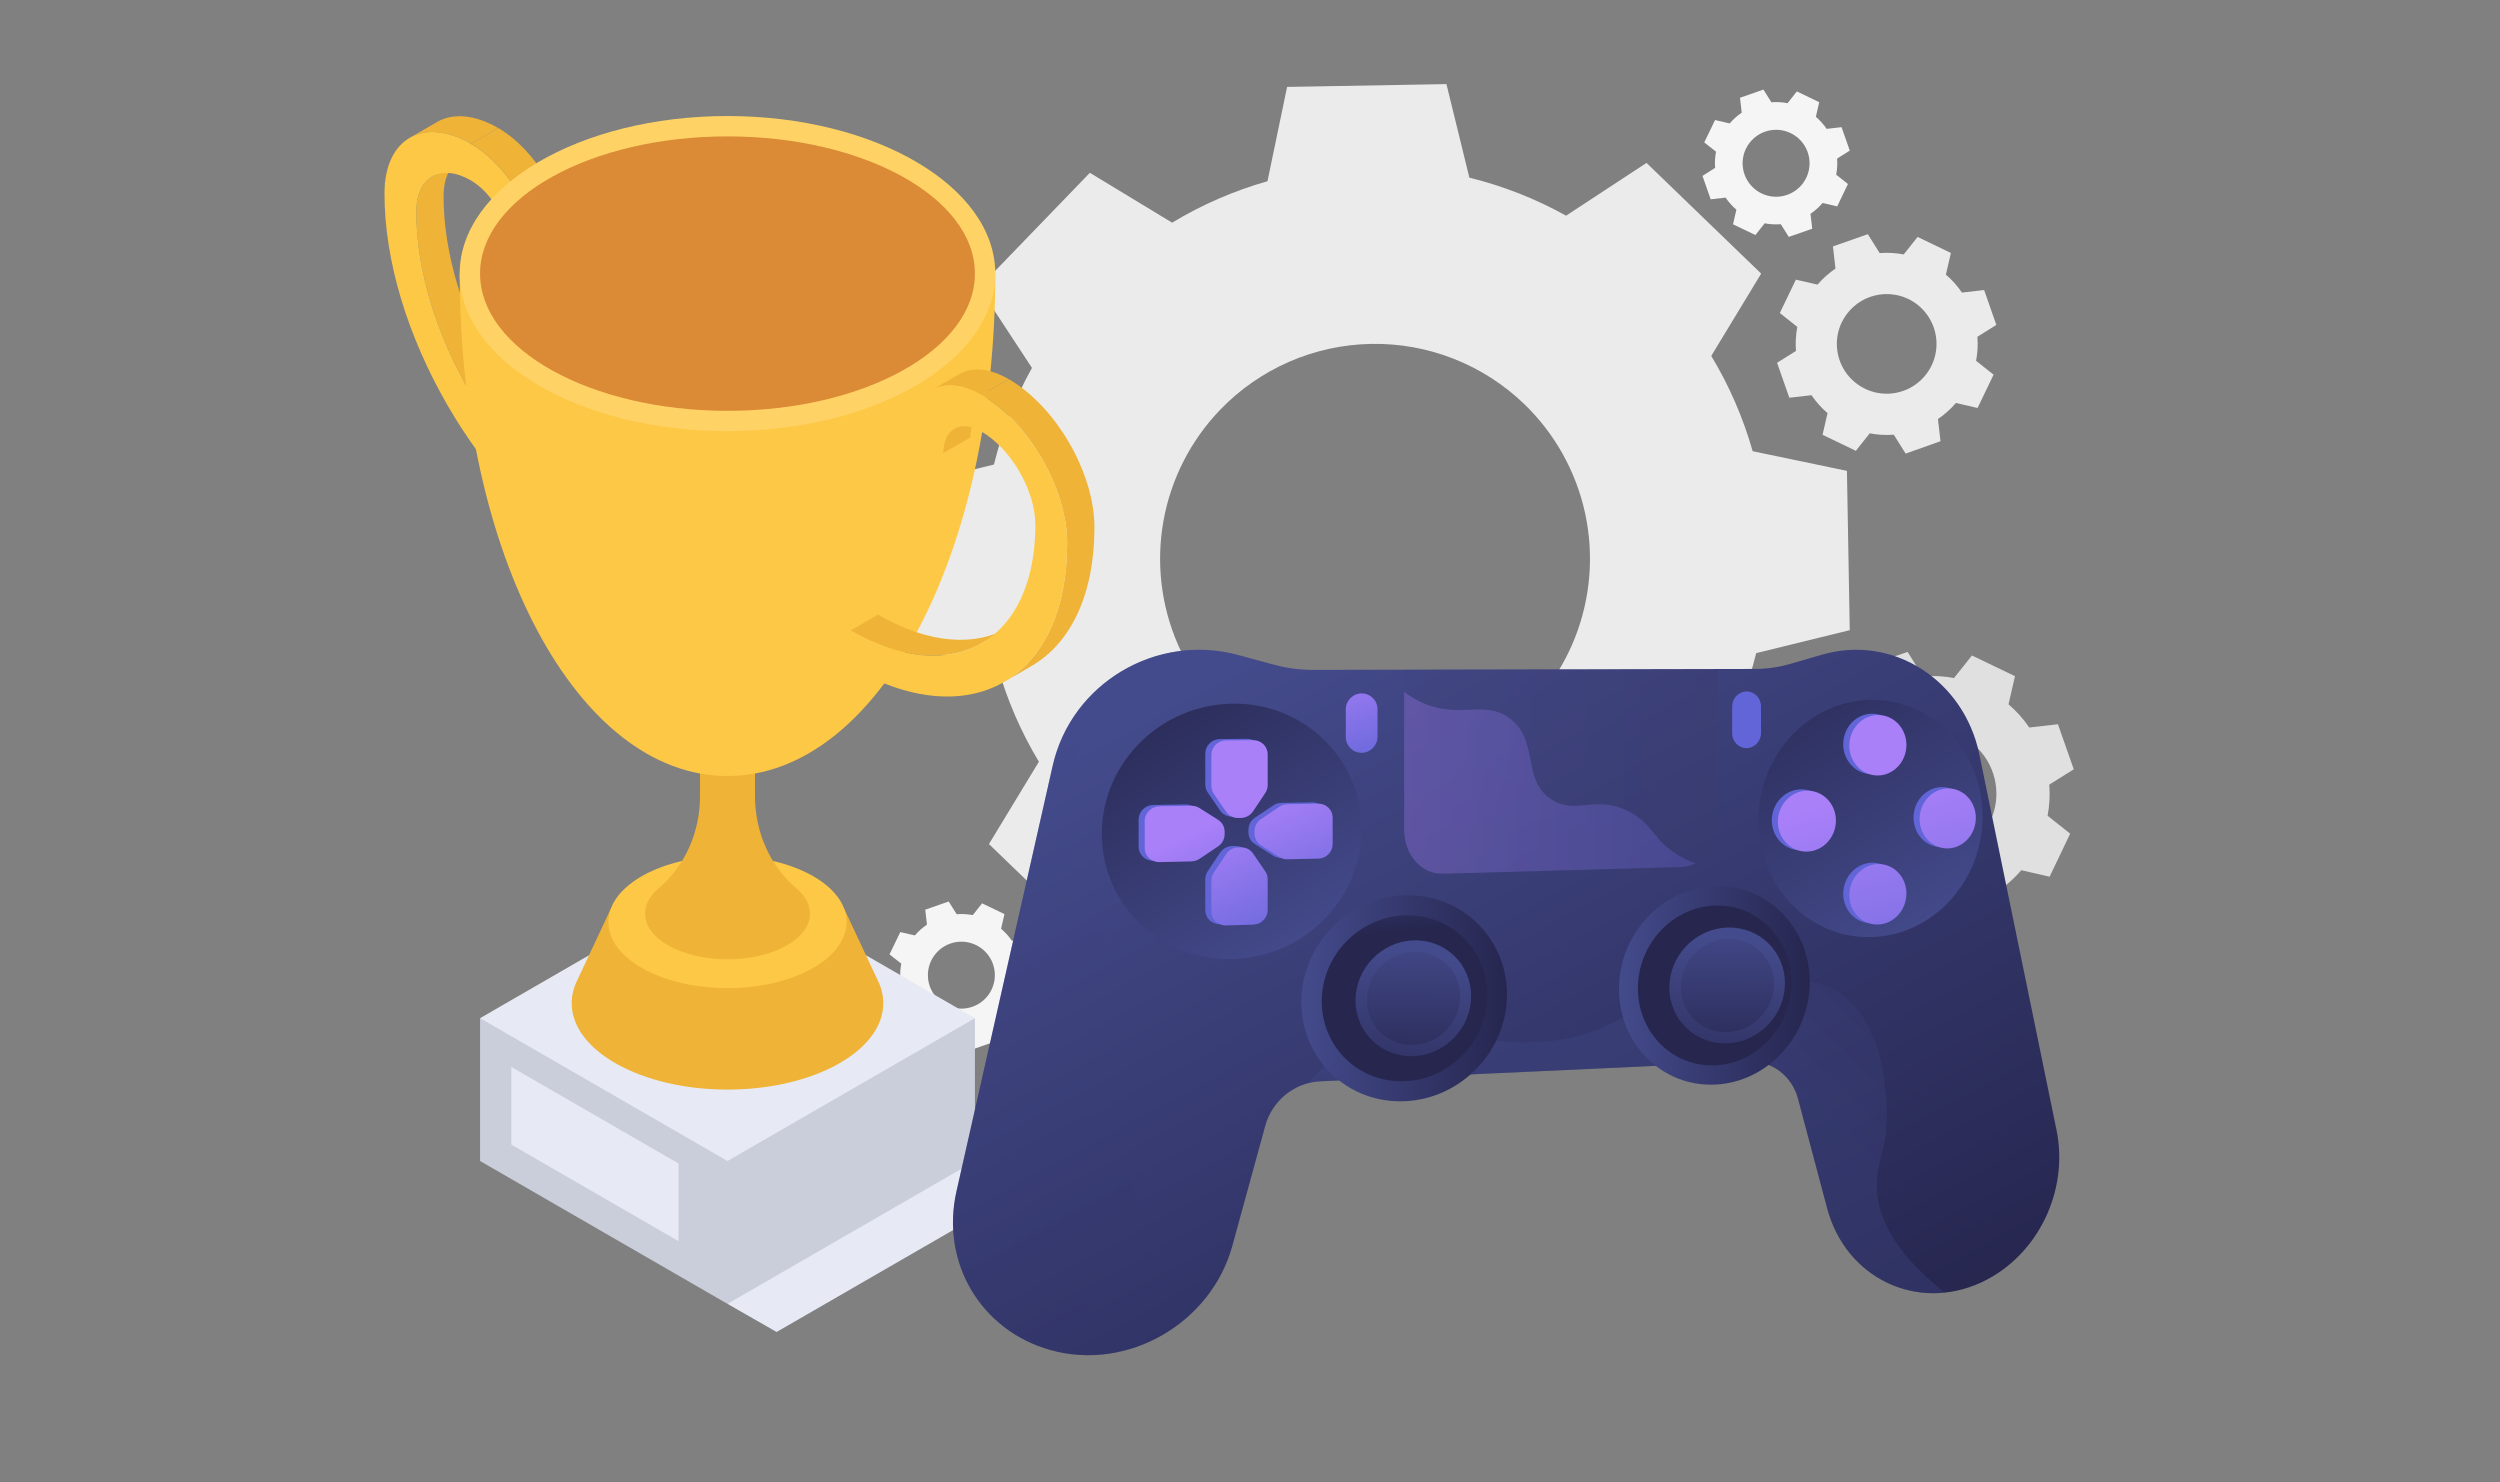
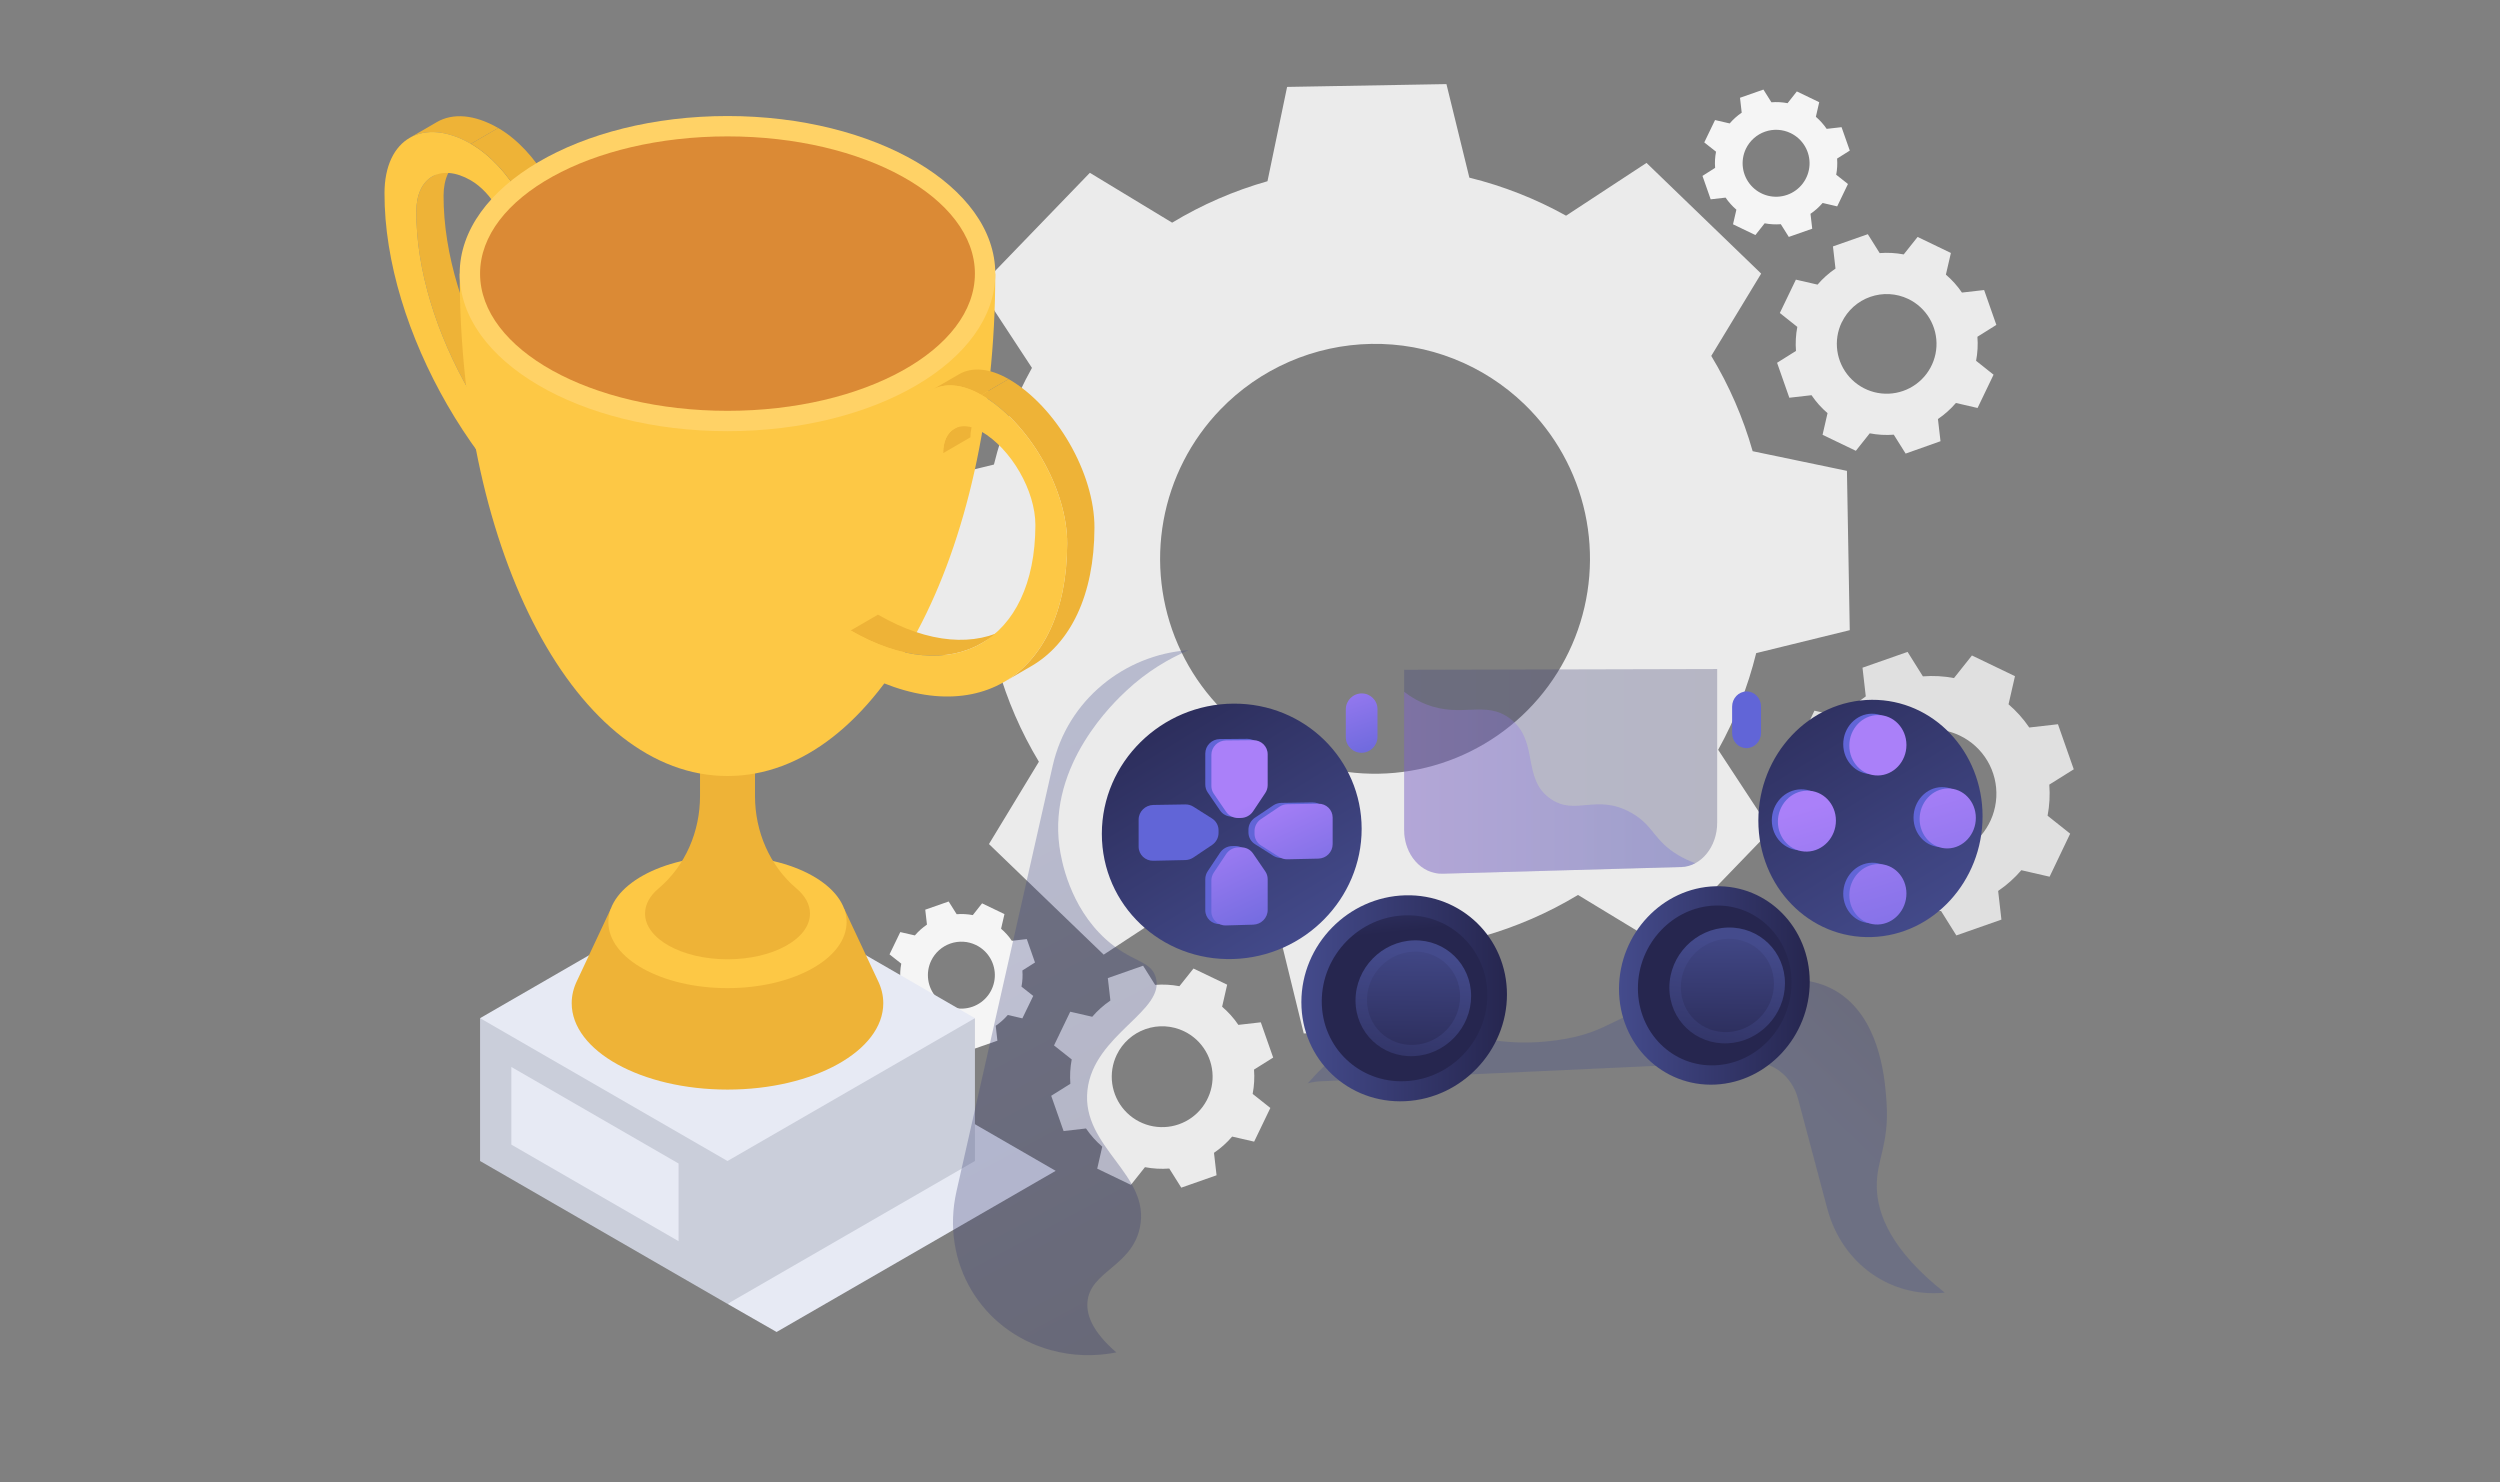
<svg xmlns="http://www.w3.org/2000/svg" width="808" height="479" viewBox="0 0 808 479" fill="none">
  <rect x="0" y="0" width="808" height="479" fill="#808080" stroke="none" />
  <path d="M237.71 85.71C239.935 83.114 242.498 80.827 245.33 78.91L244.25 69.5L259.03 64.32L264.03 72.32C267.44 72.056 270.87 72.248 274.23 72.89L280.11 65.48L294.25 72.25L292.13 81.47C294.729 83.692 297.02 86.251 298.94 89.08L308.34 88L313.52 102.78L305.52 107.78C305.787 111.187 305.599 114.613 304.96 117.97L312.37 123.86L305.58 137.97L296.36 135.86C294.138 138.459 291.574 140.747 288.74 142.66L289.82 152.07L275.04 157.25L270.04 149.25C266.633 149.513 263.206 149.322 259.85 148.68L253.97 156.09L239.8 149.35L241.92 140.13C239.321 137.908 237.031 135.349 235.11 132.52L225.71 133.6L220.53 118.82L228.53 113.82C228.258 110.414 228.446 106.986 229.09 103.63L221.68 97.74L228.47 83.63L237.69 85.74L237.71 85.71ZM247.98 101.66C246.168 105.426 245.513 109.645 246.099 113.783C246.685 117.921 248.484 121.792 251.27 124.907C254.056 128.022 257.703 130.242 261.751 131.284C265.798 132.326 270.063 132.145 274.007 130.763C277.951 129.381 281.397 126.861 283.909 123.521C286.421 120.18 287.885 116.17 288.118 111.998C288.35 107.825 287.34 103.677 285.215 100.078C283.091 96.479 279.946 93.592 276.18 91.78C271.13 89.354 265.323 89.031 260.035 90.884C254.748 92.737 250.412 96.612 247.98 101.66Z" fill="#EBEBEB" />
  <path d="M595.52 231.77C597.712 229.214 600.234 226.961 603.02 225.07L601.96 215.8L616.53 210.69L621.48 218.6C624.84 218.335 628.22 218.52 631.53 219.15L637.33 211.85L651.24 218.54L649.16 227.63C651.716 229.822 653.969 232.344 655.86 235.13L665.13 234.07L670.24 248.64L662.33 253.59C662.595 256.949 662.41 260.329 661.78 263.64L669.08 269.44L662.43 283.35L653.3 281.25C651.108 283.806 648.586 286.059 645.8 287.95L646.86 297.22L632.29 302.33L627.34 294.42C623.981 294.685 620.601 294.5 617.29 293.87L611.49 301.17L597.58 294.48L599.66 285.39C597.104 283.198 594.851 280.676 592.96 277.89L583.69 278.95L578.58 264.38L586.49 259.43C586.225 256.07 586.41 252.69 587.04 249.38L579.74 243.58L586.43 229.69L595.52 231.77ZM605.64 247.49C603.853 251.203 603.207 255.362 603.784 259.442C604.361 263.522 606.135 267.339 608.881 270.41C611.628 273.482 615.224 275.669 619.214 276.697C623.204 277.724 627.41 277.545 631.298 276.183C635.187 274.82 638.584 272.334 641.059 269.04C643.535 265.747 644.978 261.793 645.207 257.679C645.435 253.564 644.438 249.475 642.341 245.928C640.245 242.38 637.144 239.534 633.43 237.75C628.453 235.361 622.731 235.045 617.52 236.871C612.31 238.697 608.037 242.516 605.64 247.49Z" fill="#E0E0E0" />
  <path d="M587.43 91.99C589.122 90.011 591.073 88.268 593.23 86.81L592.41 79.64L603.68 75.69L607.51 81.8C610.108 81.599 612.72 81.744 615.28 82.23L619.77 76.58L630.53 81.76L628.91 88.76C630.892 90.452 632.638 92.403 634.1 94.56L641.27 93.74L645.22 105.01L639.1 108.84C639.306 111.438 639.161 114.051 638.67 116.61L644.32 121.1L639.15 131.86L632.15 130.24C630.454 132.222 628.5 133.968 626.34 135.43L627.17 142.6L615.9 146.6L612.07 140.49C609.472 140.692 606.859 140.544 604.3 140.05L599.81 145.7L589.05 140.53L590.66 133.53C588.683 131.835 586.941 129.885 585.48 127.73L578.31 128.55L574.35 117.25L580.46 113.42C580.259 110.822 580.404 108.21 580.89 105.65L575.24 101.16L580.43 90.38L587.43 91.99ZM595.26 104.15C593.877 107.021 593.377 110.238 593.822 113.394C594.268 116.549 595.639 119.502 597.764 121.878C599.888 124.254 602.669 125.947 605.755 126.742C608.841 127.537 612.094 127.399 615.101 126.345C618.109 125.291 620.737 123.369 622.651 120.821C624.566 118.274 625.683 115.215 625.859 112.033C626.036 108.851 625.265 105.688 623.643 102.945C622.022 100.201 619.623 98 616.75 96.62C612.904 94.777 608.483 94.535 604.459 95.947C600.434 97.358 597.133 100.308 595.28 104.15H595.26Z" fill="#EBEBEB" />
  <path d="M559.02 39.91C560.157 38.577 561.469 37.403 562.92 36.42L562.37 31.6L569.94 28.95L572.52 33.06C574.265 32.917 576.021 33.015 577.74 33.35L580.74 29.55L587.97 33.03L586.89 37.75C588.218 38.892 589.391 40.204 590.38 41.65L595.19 41.1L597.85 48.67L593.75 51.25C593.882 52.995 593.785 54.75 593.46 56.47L597.26 59.47L593.78 66.7L589.05 65.61C587.915 66.945 586.603 68.12 585.15 69.1L585.71 73.92L578.14 76.57L575.56 72.46C573.815 72.598 572.059 72.5 570.34 72.17L567.34 75.97L560.11 72.49L561.2 67.77C559.869 66.63 558.696 65.319 557.71 63.87L552.89 64.42L550.24 56.85L554.33 54.25C554.187 52.505 554.285 50.748 554.62 49.03L550.82 46.03L554.3 38.8L559.02 39.89V39.91ZM564.28 48.08C563.353 50.008 563.019 52.168 563.319 54.286C563.62 56.405 564.542 58.386 565.968 59.981C567.394 61.575 569.262 62.711 571.333 63.245C573.405 63.779 575.589 63.686 577.608 62.979C579.627 62.272 581.392 60.982 582.678 59.272C583.964 57.563 584.715 55.51 584.835 53.374C584.955 51.238 584.439 49.114 583.353 47.271C582.266 45.428 580.657 43.949 578.73 43.02C577.449 42.403 576.059 42.044 574.639 41.964C573.22 41.884 571.798 42.085 570.456 42.555C569.114 43.025 567.878 43.755 566.818 44.703C565.758 45.651 564.896 46.798 564.28 48.08Z" fill="#F5F5F5" />
  <path d="M295.69 302.32C296.833 300.992 298.144 299.818 299.59 298.83L299.04 294.01L306.61 291.36L309.19 295.47C310.935 295.338 312.69 295.435 314.41 295.76L317.41 291.96L324.64 295.44L323.55 300.17C324.885 301.305 326.06 302.617 327.04 304.07L331.86 303.51L334.51 311.08L330.43 313.66C330.573 315.405 330.475 317.161 330.14 318.88L333.94 321.88L330.43 329.13L325.71 328.04C324.57 329.371 323.259 330.544 321.81 331.53L322.36 336.35L314.79 339L312.21 334.89C310.465 335.032 308.709 334.935 306.99 334.6L303.99 338.4L296.75 334.92L297.84 330.2C296.507 329.062 295.333 327.751 294.35 326.3L289.53 326.85L286.89 319.25L291 316.67C290.863 314.925 290.96 313.169 291.29 311.45L287.49 308.45L290.97 301.25L295.69 302.33V302.32ZM300.96 310.49C300.035 312.418 299.703 314.577 300.004 316.694C300.305 318.811 301.227 320.791 302.653 322.384C304.079 323.978 305.945 325.113 308.016 325.647C310.087 326.18 312.269 326.088 314.288 325.383C316.306 324.677 318.07 323.389 319.357 321.681C320.644 319.973 321.396 317.922 321.518 315.788C321.641 313.653 321.127 311.529 320.044 309.686C318.96 307.843 317.355 306.362 315.43 305.43C314.148 304.809 312.756 304.448 311.335 304.367C309.913 304.285 308.489 304.485 307.144 304.955C305.8 305.426 304.562 306.156 303.5 307.106C302.439 308.056 301.576 309.206 300.96 310.49Z" fill="#F5F5F5" />
  <path d="M353.01 328.62C354.728 326.62 356.702 324.855 358.88 323.37L358.05 316.12L369.45 312.12L373.33 318.31C375.957 318.104 378.601 318.249 381.19 318.74L385.73 313.03L396.62 318.25L394.99 325.37C396.995 327.083 398.76 329.057 400.24 331.24L407.49 330.41L411.49 341.81L405.3 345.69C405.502 348.318 405.354 350.961 404.86 353.55L410.58 358.09L405.34 368.98L398.23 367.34C396.519 369.347 394.545 371.113 392.36 372.59L393.19 379.85L381.79 383.85L377.91 377.67C375.282 377.872 372.639 377.724 370.05 377.23L365.51 382.95L354.62 377.71L356.25 370.6C354.25 368.878 352.485 366.901 351 364.72L343.75 365.56L339.75 354.16L345.94 350.28C345.738 347.649 345.886 345.002 346.38 342.41L340.66 337.88L345.9 326.99L353.01 328.62ZM360.93 340.92C359.531 343.825 359.026 347.08 359.477 350.272C359.929 353.464 361.317 356.451 363.466 358.855C365.615 361.258 368.428 362.97 371.551 363.775C374.673 364.579 377.963 364.439 381.006 363.373C384.049 362.307 386.707 360.363 388.645 357.786C390.583 355.209 391.712 352.115 391.892 348.896C392.071 345.677 391.291 342.477 389.652 339.701C388.012 336.924 385.586 334.697 382.68 333.3C378.785 331.427 374.306 331.178 370.227 332.607C366.149 334.036 362.805 337.026 360.93 340.92Z" fill="#EBEBEB" />
  <path d="M281.48 172.18C281.257 172.285 281.022 172.362 280.78 172.41C280.31 172.53 279.63 172.74 278.72 172.93C276.182 173.497 273.604 173.871 271.01 174.05C262.4 174.697 253.759 173.314 245.78 170.015C237.801 166.715 230.708 161.589 225.07 155.05C223.368 153.083 221.817 150.99 220.43 148.79C219.92 148.02 219.59 147.38 219.34 146.97C219.207 146.761 219.093 146.54 219 146.31C219.166 146.493 219.31 146.694 219.43 146.91C219.71 147.31 220.07 147.91 220.6 148.68C226.077 156.897 233.616 163.531 242.463 167.918C251.31 172.306 261.154 174.293 271.01 173.68C273.592 173.515 276.161 173.181 278.7 172.68C279.61 172.53 280.3 172.34 280.77 172.25C281.004 172.208 281.242 172.184 281.48 172.18Z" fill="#E0E0E0" />
  <path d="M261.74 179.46C261.381 179.498 261.019 179.498 260.66 179.46C259.97 179.46 258.97 179.39 257.74 179.25C254.533 178.91 251.369 178.24 248.3 177.25C245.235 176.244 242.28 174.93 239.48 173.33C238.41 172.71 237.56 172.17 237 171.77C236.692 171.583 236.407 171.362 236.15 171.11C236.2 171.03 237.49 171.85 239.66 173C242.47 174.497 245.404 175.748 248.43 176.74C251.47 177.728 254.588 178.457 257.75 178.92C260.22 179.25 261.74 179.37 261.74 179.46Z" fill="#E0E0E0" />
  <path d="M378.86 71.95C388.482 66.14 398.837 61.64 409.65 58.57L415.99 28.09L467.49 27.18L474.9 57.42C485.818 60.106 496.327 64.24 506.15 69.71L532.15 52.65L569.21 88.43L553.08 115.03C558.888 124.657 563.388 135.014 566.46 145.83L596.93 152.18L597.84 203.67L567.6 211.09C564.912 222.004 560.779 232.51 555.31 242.33L572.37 268.33L536.6 305.38L510.01 289.25C500.383 295.058 490.025 299.558 479.21 302.63L472.87 333.11L421.37 334.01L413.96 303.77C403.041 301.088 392.531 296.954 382.71 291.48L356.71 308.54L319.63 272.8L335.77 246.19C329.97 236.564 325.483 226.206 322.43 215.39L291.9 209.05L291 157.55L321.24 150.14C323.926 139.226 328.06 128.719 333.53 118.9L316.47 92.9L352.24 55.85L378.86 71.98V71.95ZM394.43 132.36C384.888 142.246 378.492 154.739 376.051 168.259C373.609 181.78 375.231 195.721 380.712 208.319C386.193 220.918 395.287 231.608 406.844 239.039C418.4 246.469 431.901 250.306 445.638 250.064C459.375 249.822 472.732 245.513 484.02 237.68C495.308 229.847 504.019 218.843 509.054 206.059C514.088 193.275 515.218 179.286 512.302 165.86C509.386 152.433 502.554 140.174 492.67 130.63C486.106 124.292 478.358 119.309 469.869 115.966C461.379 112.623 452.314 110.985 443.192 111.146C434.069 111.307 425.067 113.263 416.701 116.903C408.334 120.543 400.766 125.795 394.43 132.36Z" fill="#EBEBEB" />
  <path d="M307.782 359.129L341.194 378.414L250.992 430.497L235.124 421.41L307.782 359.129Z" fill="#E7EAF4" />
  <path d="M193.852 171.059L202.667 165.933L202.629 177.738L193.813 182.857L193.852 171.059Z" fill="#DB8A35" />
  <path d="M139.672 57.068L148.487 51.95C145.334 53.782 143.377 57.681 143.361 63.211C143.252 100.911 169.861 146.998 202.667 165.941L193.852 171.059C161.038 152.116 134.437 106.037 134.546 68.329C134.562 62.8 136.519 58.901 139.672 57.068Z" fill="#EEB337" />
  <path d="M132.395 44.563L141.21 39.445C146.274 36.502 153.287 36.913 161.007 41.371L152.192 46.489C144.472 42.031 137.459 41.62 132.395 44.563Z" fill="#EEB337" />
  <path d="M152.192 46.482C164.619 53.658 174.7 71.118 174.661 85.4L164.393 79.474C164.417 71.692 158.926 62.194 152.161 58.287C142.476 52.695 134.577 57.2 134.546 68.329C134.437 106.029 161.046 152.116 193.852 171.059L193.821 182.857C155.345 160.644 124.146 106.603 124.271 62.395C124.317 44.757 136.853 37.62 152.2 46.482H152.192Z" fill="#FDC845" />
  <path d="M152.192 46.482L161.007 41.364C173.434 48.54 183.515 65.999 183.476 80.282L174.661 85.4C174.7 71.118 164.626 53.658 152.192 46.482Z" fill="#EEB337" />
  <path d="M155.159 375.237L235.124 421.41L315.098 375.237V329.072H155.159V375.237Z" fill="#CACEDA" />
  <path d="M155.159 329.072L235.124 375.237L315.098 329.072L235.124 282.899L155.159 329.072Z" fill="#E7EAF4" />
  <path d="M219.311 376.045V401.147L165.271 369.94V344.846L219.311 376.045Z" fill="#E7EAF4" />
  <path d="M285.476 324.233C285.476 339.658 262.937 352.154 235.124 352.154C207.312 352.154 184.773 339.658 184.773 324.233C184.773 321.67 185.394 319.2 186.559 316.847L186.684 316.583L197.371 293.803H272.886L283.565 316.583L283.689 316.847C284.854 319.2 285.476 321.67 285.476 324.233Z" fill="#EEB337" />
  <path d="M235.124 319.363C256.387 319.363 273.624 309.805 273.624 298.013C273.624 286.221 256.387 276.662 235.124 276.662C213.862 276.662 196.625 286.221 196.625 298.013C196.625 309.805 213.862 319.363 235.124 319.363Z" fill="#FDC845" />
  <path d="M261.787 295.263C261.787 303.434 249.858 310.043 235.132 310.043C220.407 310.043 208.477 303.426 208.477 295.263C208.477 292.273 210.077 289.493 212.826 287.171C221.541 279.8 226.247 268.733 226.247 257.316V238.963H244.017V257.316C244.017 268.725 248.724 279.8 257.438 287.171C260.188 289.493 261.787 292.281 261.787 295.263Z" fill="#EEB337" />
  <path d="M321.676 88.429C321.676 179.486 283.658 250.807 235.124 250.807C186.591 250.807 148.573 179.478 148.573 88.429H321.676Z" fill="#FDC845" />
  <path d="M235.124 139.355C282.926 139.355 321.676 116.555 321.676 88.43C321.676 60.304 282.926 37.503 235.124 37.503C187.323 37.503 148.573 60.304 148.573 88.43C148.573 116.555 187.323 139.355 235.124 139.355Z" fill="#FFD266" />
  <path d="M235.124 132.777C279.288 132.777 315.09 112.922 315.09 88.43C315.09 63.937 279.288 44.082 235.124 44.082C190.961 44.082 155.159 63.937 155.159 88.43C155.159 112.922 190.961 132.777 235.124 132.777Z" fill="#DB8A35" />
  <path d="M326.08 202.763L317.265 207.881C306.438 214.172 291.456 213.302 274.944 203.772L283.759 198.654C300.271 208.184 315.253 209.061 326.08 202.763Z" fill="#EEB337" />
  <path d="M308.419 138.586L317.234 133.468C315.028 134.75 313.661 137.468 313.645 141.336L304.83 146.454C304.838 142.586 306.213 139.868 308.419 138.586Z" fill="#EEB337" />
  <path d="M301.141 126.074L309.956 120.956C314.057 118.572 319.735 118.906 325.987 122.517L317.172 127.636C310.919 124.024 305.242 123.698 301.141 126.074Z" fill="#EEB337" />
  <path d="M333.357 215.275L324.542 220.393C337.077 213.108 344.852 197.644 344.914 175.68C344.961 158.042 332.518 136.482 317.172 127.628L325.987 122.51C341.334 131.371 353.784 152.924 353.729 170.562C353.667 192.526 345.885 207.989 333.357 215.275Z" fill="#EEB337" />
  <path d="M317.179 127.628C332.526 136.49 344.976 158.042 344.922 175.68C344.798 219.888 313.389 237.783 274.913 215.57L274.944 203.772C307.758 222.715 334.538 207.454 334.639 169.754C334.67 158.625 326.818 145.025 317.133 139.433C310.368 135.527 304.846 138.672 304.823 146.454L294.547 140.521C294.586 126.238 304.737 120.451 317.164 127.628H317.179Z" fill="#FDC845" />
-   <path d="M664.671 365.251L639.739 243.878C634.79 219.783 611.746 204.967 588.918 211.582L578.603 214.572C574.9 215.645 571.066 216.194 567.204 216.203L544.172 216.252L449.399 216.455L424.441 216.508C420.177 216.518 415.921 215.956 411.786 214.836L400.154 211.685C373.79 204.545 346.264 220.781 340.229 247.478L309.137 385.015C303.937 408.017 317.011 430.003 339.461 436.314C364.434 443.335 391.414 427.718 398.288 402.669L408.963 363.772C411.177 355.702 418.459 349.855 426.719 349.475L565.128 343.105C572.611 342.76 579.141 347.667 581.116 355.086L590.555 390.558C596.567 413.149 619.664 424.078 640.365 414.47C658.442 406.081 668.747 385.106 664.668 365.248L664.671 365.251Z" fill="url(#paint0_linear_22323_21303)" />
  <path style="mix-blend-mode:multiply" opacity="0.3" d="M543.376 280.225L466.28 282.376C459.416 282.568 453.825 276.229 453.825 268.215V216.479L554.992 216.228V265.956C554.992 273.657 549.805 280.046 543.376 280.225Z" fill="url(#paint1_linear_22323_21303)" />
  <path style="mix-blend-mode:multiply" opacity="0.3" d="M606.584 383.859C606.341 374.803 610.655 370.139 609.733 356.299C609.303 349.83 608.079 331.438 595.954 322.046C584.338 313.05 568.287 316.629 547.528 321.258C520.78 327.223 521.816 333.63 503.039 336.22C475.665 339.994 465.905 327.421 445.951 333.857C436.002 337.067 428.407 343.429 422.705 350.118C424.006 349.768 425.348 349.541 426.722 349.478L565.13 343.107C572.614 342.762 579.144 347.67 581.118 355.089L590.558 390.561C595.436 408.892 611.565 419.544 628.534 417.775C611.166 404.042 606.814 392.485 606.584 383.859Z" fill="url(#paint2_linear_22323_21303)" />
  <path d="M440.085 267.894C440.085 290.38 421.684 309.207 398.674 309.956C375.314 310.716 356.115 292.607 356.115 269.498C356.115 246.39 375.314 227.547 398.674 227.415C421.684 227.284 440.085 245.409 440.085 267.895V267.894Z" fill="url(#paint3_linear_22323_21303)" />
  <path d="M487.048 321.41C487.048 339.585 472.426 355.026 454.191 355.908C435.733 356.801 420.603 342.471 420.603 323.891C420.603 305.312 435.733 289.851 454.191 289.365C472.427 288.885 487.048 303.234 487.048 321.41Z" fill="url(#paint4_linear_22323_21303)" />
  <path d="M480.716 321.646C480.716 336.319 468.898 348.76 454.191 349.44C439.339 350.127 427.192 338.581 427.192 323.646C427.192 308.711 439.339 296.258 454.191 295.836C468.898 295.418 480.716 306.975 480.716 321.648V321.646Z" fill="url(#paint5_linear_22323_21303)" />
  <path d="M475.466 321.942C475.466 332.163 467.243 340.846 456.99 341.342C446.611 341.844 438.102 333.786 438.102 323.338C438.102 312.89 446.611 304.196 456.99 303.923C467.245 303.653 475.466 311.722 475.466 321.942Z" fill="url(#paint6_linear_22323_21303)" />
  <path d="M471.904 322.076C471.904 330.326 465.259 337.322 456.989 337.705C448.637 338.09 441.807 331.598 441.807 323.2C441.807 314.802 448.637 307.8 456.989 307.561C465.259 307.326 471.904 313.825 471.904 322.076Z" fill="url(#paint7_linear_22323_21303)" />
  <path d="M584.905 317.349C584.905 334.861 571.331 349.715 554.412 350.534C537.292 351.362 523.265 337.539 523.265 319.65C523.265 301.76 537.292 286.891 554.412 286.44C571.333 285.994 584.905 299.834 584.905 317.347V317.349Z" fill="url(#paint8_linear_22323_21303)" />
  <path d="M579.025 317.569C579.025 331.705 568.057 343.673 554.411 344.304C540.635 344.94 529.373 333.804 529.373 319.424C529.373 305.044 540.635 293.065 554.411 292.674C568.057 292.286 579.025 303.433 579.025 317.57V317.569Z" fill="url(#paint9_linear_22323_21303)" />
  <path d="M576.901 317.802C576.901 328.022 568.678 336.705 558.425 337.201C548.046 337.703 539.537 329.645 539.537 319.197C539.537 308.749 548.046 300.055 558.425 299.782C568.679 299.512 576.901 307.581 576.901 317.802Z" fill="url(#paint10_linear_22323_21303)" />
  <path d="M573.34 317.935C573.34 326.185 566.695 333.181 558.425 333.564C550.073 333.95 543.243 327.457 543.243 319.059C543.243 310.662 550.073 303.659 558.425 303.421C566.695 303.185 573.34 309.684 573.34 317.935Z" fill="url(#paint11_linear_22323_21303)" />
  <path d="M440.093 243.301C437.262 243.331 434.964 241.067 434.964 238.243V229.253C434.964 226.429 437.262 224.128 440.093 224.114C442.919 224.101 445.204 226.373 445.204 229.187V238.146C445.204 240.962 442.917 243.268 440.093 243.299V243.301Z" fill="url(#paint12_linear_22323_21303)" />
  <path d="M564.498 241.796C561.918 241.824 559.823 239.662 559.823 236.964V228.383C559.823 225.686 561.918 223.49 564.498 223.478C567.074 223.465 569.159 225.636 569.159 228.324V236.879C569.159 239.567 567.074 241.768 564.498 241.798V241.796Z" fill="url(#paint13_linear_22323_21303)" />
  <path d="M403.077 238.787L394.258 238.869C391.658 238.893 389.549 240.984 389.549 243.537V253.573C389.549 254.483 389.823 255.368 390.336 256.118L394.324 261.95C395.195 263.223 396.664 263.972 398.236 263.944L399.111 263.928C400.68 263.9 402.144 263.103 403.011 261.803L406.966 255.869C407.474 255.107 407.745 254.22 407.745 253.315V243.338C407.745 240.8 405.657 238.762 403.077 238.785V238.787Z" fill="url(#paint14_linear_22323_21303)" />
  <path d="M403.077 298.415L394.258 298.668C391.658 298.743 389.549 296.735 389.549 294.181V284.146C389.549 283.236 389.823 282.34 390.336 281.571L394.324 275.588C395.195 274.281 396.664 273.476 398.236 273.444L399.111 273.426C400.68 273.394 402.144 274.135 403.011 275.403L406.966 281.186C407.474 281.927 407.745 282.805 407.745 283.71V293.686C407.745 296.224 405.657 298.343 403.077 298.417V298.415Z" fill="url(#paint15_linear_22323_21303)" />
  <path d="M368.003 264.892V273.649C368.003 276.22 370.143 278.258 372.778 278.199L383.092 277.972C384.023 277.951 384.933 277.662 385.709 277.142L391.731 273.098C393.045 272.216 393.835 270.754 393.835 269.208V268.345C393.835 266.799 393.045 265.369 391.731 264.536L385.709 260.722C384.933 260.231 384.023 259.977 383.092 259.991L372.778 260.158C370.141 260.2 368.003 262.32 368.003 264.89V264.892Z" fill="url(#paint16_linear_22323_21303)" />
  <path d="M428.744 263.818V272.403C428.744 274.925 426.684 277.014 424.141 277.069L414.098 277.29C413.185 277.31 412.291 277.063 411.529 276.581L405.584 272.814C404.28 271.988 403.496 270.565 403.496 269.023V268.163C403.496 266.621 404.28 265.168 405.584 264.292L411.529 260.298C412.291 259.786 413.185 259.506 414.098 259.49L424.141 259.328C426.686 259.287 428.744 261.296 428.744 263.818Z" fill="url(#paint17_linear_22323_21303)" />
  <path d="M405.045 239.223L396.227 239.306C393.627 239.33 391.518 241.42 391.518 243.974V254.009C391.518 254.92 391.791 255.804 392.305 256.554L396.293 262.386C397.163 263.66 398.633 264.408 400.205 264.38L401.08 264.365C402.649 264.337 404.113 263.539 404.979 262.239L408.935 256.305C409.443 255.543 409.713 254.656 409.713 253.751V243.775C409.713 241.237 407.625 239.198 405.045 239.223Z" fill="url(#paint18_linear_22323_21303)" />
  <path d="M405.045 298.851L396.227 299.104C393.627 299.179 391.518 297.171 391.518 294.617V284.582C391.518 283.672 391.791 282.776 392.305 282.006L396.293 276.023C397.163 274.716 398.633 273.911 400.205 273.879L401.08 273.86C402.649 273.828 404.113 274.57 404.979 275.838L408.935 281.62C409.443 282.362 409.713 283.24 409.713 284.144V294.121C409.713 296.659 407.625 298.778 405.045 298.852V298.851Z" fill="url(#paint19_linear_22323_21303)" />
-   <path d="M369.972 265.33V274.086C369.972 276.658 372.111 278.695 374.746 278.637L385.061 278.409C385.992 278.388 386.903 278.099 387.677 277.579L393.7 273.534C395.014 272.652 395.803 271.191 395.803 269.644V268.783C395.803 267.237 395.014 265.806 393.7 264.973L387.677 261.159C386.902 260.669 385.992 260.415 385.061 260.429L374.746 260.596C372.11 260.638 369.972 262.758 369.972 265.328V265.33Z" fill="url(#paint20_linear_22323_21303)" />
  <path d="M430.713 264.254V272.84C430.713 275.361 428.653 277.45 426.108 277.505L416.065 277.726C415.152 277.746 414.258 277.499 413.496 277.017L407.551 273.251C406.247 272.425 405.463 271.001 405.463 269.459V268.599C405.463 267.057 406.247 265.604 407.551 264.728L413.496 260.734C414.258 260.223 415.152 259.942 416.065 259.927L426.108 259.764C428.653 259.723 430.713 261.733 430.713 264.254Z" fill="url(#paint21_linear_22323_21303)" />
  <path d="M568.299 265.219C568.299 286.665 584.843 303.513 604.992 302.858C624.86 302.212 640.766 284.744 640.766 263.835C640.766 242.925 624.862 226.064 604.992 226.178C584.844 226.292 568.299 243.772 568.299 265.219Z" fill="url(#paint22_linear_22323_21303)" />
  <path d="M614.192 240.336C614.192 245.714 610.081 250.129 604.994 250.201C599.888 250.272 595.735 245.944 595.735 240.532C595.735 235.121 599.888 230.703 604.994 230.666C610.081 230.63 614.192 234.959 614.192 240.336Z" fill="url(#paint23_linear_22323_21303)" />
  <path d="M614.192 288.347C614.192 293.724 610.081 298.21 604.994 298.367C599.888 298.525 595.735 294.267 595.735 288.854C595.735 283.442 599.888 278.955 604.994 278.833C610.081 278.709 614.192 282.969 614.192 288.347Z" fill="url(#paint24_linear_22323_21303)" />
  <path d="M582.055 255.11C587.225 255.029 591.402 259.357 591.402 264.777C591.402 270.196 587.225 274.685 582.055 274.801C576.867 274.918 572.646 270.59 572.646 265.136C572.646 259.681 576.865 255.191 582.055 255.11Z" fill="url(#paint25_linear_22323_21303)" />
  <path d="M627.568 254.396C632.576 254.318 636.622 258.579 636.622 263.913C636.622 269.247 632.576 273.663 627.568 273.776C622.543 273.89 618.455 269.629 618.455 264.261C618.455 258.893 622.543 254.476 627.568 254.396Z" fill="url(#paint26_linear_22323_21303)" />
  <path d="M616.16 240.774C616.16 246.151 612.049 250.567 606.961 250.638C601.855 250.71 597.703 246.381 597.703 240.97C597.703 235.559 601.856 231.141 606.961 231.104C612.049 231.068 616.16 235.396 616.16 240.774Z" fill="url(#paint27_linear_22323_21303)" />
  <path d="M616.16 288.783C616.16 294.16 612.049 298.646 606.961 298.803C601.855 298.961 597.703 294.703 597.703 289.29C597.703 283.878 601.856 279.391 606.961 279.269C612.049 279.147 616.16 283.405 616.16 288.783Z" fill="url(#paint28_linear_22323_21303)" />
  <path d="M584.023 255.546C589.193 255.465 593.37 259.793 593.37 265.213C593.37 270.632 589.193 275.121 584.023 275.237C578.834 275.354 574.614 271.026 574.614 265.572C574.614 260.117 578.833 255.627 584.023 255.546Z" fill="url(#paint29_linear_22323_21303)" />
  <path d="M629.537 254.833C634.544 254.754 638.591 259.015 638.591 264.349C638.591 269.683 634.544 274.099 629.537 274.213C624.511 274.326 620.424 270.065 620.424 264.697C620.424 259.33 624.511 254.913 629.537 254.833Z" fill="url(#paint30_linear_22323_21303)" />
  <path style="mix-blend-mode:multiply" opacity="0.3" d="M351.461 420.866C352.249 410.902 365.665 409.42 368.39 396.85C372.125 379.621 349.416 370.878 351.461 352.361C353.459 334.25 376.932 326.752 373.508 315.746C371.807 310.28 365.698 311.102 357.366 303.541C345.653 292.913 342.989 277.913 342.405 273.619C338.769 246.899 360.185 226.851 364.06 223.225C370.626 217.078 377.649 212.937 384.183 210.133C363.526 211.569 345.044 226.191 340.232 247.479L309.139 385.017C303.94 408.019 317.014 430.004 339.464 436.316C346.585 438.318 353.87 438.472 360.805 437.099C352.953 430.311 351.14 424.941 351.462 420.866H351.461Z" fill="url(#paint31_linear_22323_21303)" />
  <path style="mix-blend-mode:soft-light" opacity="0.3" d="M527.055 262.596C515.883 256.429 509.258 263.78 501.153 258.189C491.701 251.669 497.573 239.51 488.077 232.281C480.079 226.191 472.43 232.167 460.87 227.627C458.622 226.743 456.24 225.464 453.824 223.601V268.218C453.824 276.23 459.415 282.57 466.279 282.379L543.375 280.228C544.996 280.183 546.539 279.74 547.938 278.984C546.125 278.332 544.289 277.496 542.475 276.424C534.317 271.599 534.575 266.751 527.052 262.599L527.055 262.596Z" fill="url(#paint32_linear_22323_21303)" />
  <defs>
    <linearGradient id="paint0_linear_22323_21303" x1="411.033" y1="206.229" x2="551.579" y2="467.244" gradientUnits="userSpaceOnUse">
      <stop stop-color="#444B8C" />
      <stop offset="1" stop-color="#26264F" />
    </linearGradient>
    <linearGradient id="paint1_linear_22323_21303" x1="453.825" y1="249.305" x2="554.992" y2="249.305" gradientUnits="userSpaceOnUse">
      <stop stop-color="#40447E" />
      <stop offset="1" stop-color="#3C3B6B" />
    </linearGradient>
    <linearGradient id="paint2_linear_22323_21303" x1="569.425" y1="338.793" x2="638.718" y2="267.531" gradientUnits="userSpaceOnUse">
      <stop stop-color="#444B8C" />
      <stop offset="1" stop-color="#26264F" />
    </linearGradient>
    <linearGradient id="paint3_linear_22323_21303" x1="421.699" y1="307.121" x2="363.956" y2="213.156" gradientUnits="userSpaceOnUse">
      <stop stop-color="#444B8C" />
      <stop offset="1" stop-color="#26264F" />
    </linearGradient>
    <linearGradient id="paint4_linear_22323_21303" x1="420.603" y1="322.65" x2="487.048" y2="322.65" gradientUnits="userSpaceOnUse">
      <stop stop-color="#444B8C" />
      <stop offset="1" stop-color="#26264F" />
    </linearGradient>
    <linearGradient id="paint5_linear_22323_21303" x1="447.975" y1="267.137" x2="451.651" y2="301.258" gradientUnits="userSpaceOnUse">
      <stop stop-color="#444B8C" />
      <stop offset="1" stop-color="#26264F" />
    </linearGradient>
    <linearGradient id="paint6_linear_22323_21303" x1="458.332" y1="308.352" x2="452.098" y2="365.87" gradientUnits="userSpaceOnUse">
      <stop stop-color="#444B8C" />
      <stop offset="1" stop-color="#26264F" />
    </linearGradient>
    <linearGradient id="paint7_linear_22323_21303" x1="457.1" y1="301.392" x2="456.533" y2="350.692" gradientUnits="userSpaceOnUse">
      <stop stop-color="#444B8C" />
      <stop offset="1" stop-color="#26264F" />
    </linearGradient>
    <linearGradient id="paint8_linear_22323_21303" x1="523.265" y1="318.5" x2="584.905" y2="318.5" gradientUnits="userSpaceOnUse">
      <stop stop-color="#444B8C" />
      <stop offset="1" stop-color="#26264F" />
    </linearGradient>
    <linearGradient id="paint9_linear_22323_21303" x1="547.513" y1="256.417" x2="551.188" y2="290.539" gradientUnits="userSpaceOnUse">
      <stop stop-color="#444B8C" />
      <stop offset="1" stop-color="#26264F" />
    </linearGradient>
    <linearGradient id="paint10_linear_22323_21303" x1="559.767" y1="304.211" x2="553.534" y2="361.73" gradientUnits="userSpaceOnUse">
      <stop stop-color="#444B8C" />
      <stop offset="1" stop-color="#26264F" />
    </linearGradient>
    <linearGradient id="paint11_linear_22323_21303" x1="558.536" y1="297.252" x2="557.969" y2="346.553" gradientUnits="userSpaceOnUse">
      <stop stop-color="#444B8C" />
      <stop offset="1" stop-color="#26264F" />
    </linearGradient>
    <linearGradient id="paint12_linear_22323_21303" x1="432.977" y1="213.059" x2="445.576" y2="249.674" gradientUnits="userSpaceOnUse">
      <stop stop-color="#AA80F9" />
      <stop offset="1" stop-color="#6165D7" />
    </linearGradient>
    <linearGradient id="paint13_linear_22323_21303" x1="544.543" y1="174.671" x2="557.142" y2="211.285" gradientUnits="userSpaceOnUse">
      <stop stop-color="#AA80F9" />
      <stop offset="1" stop-color="#6165D7" />
    </linearGradient>
    <linearGradient id="paint14_linear_22323_21303" x1="440.817" y1="289.98" x2="430.711" y2="280.268" gradientUnits="userSpaceOnUse">
      <stop stop-color="#AA80F9" />
      <stop offset="1" stop-color="#6165D7" />
    </linearGradient>
    <linearGradient id="paint15_linear_22323_21303" x1="421.582" y1="309.994" x2="411.477" y2="300.282" gradientUnits="userSpaceOnUse">
      <stop stop-color="#AA80F9" />
      <stop offset="1" stop-color="#6165D7" />
    </linearGradient>
    <linearGradient id="paint16_linear_22323_21303" x1="421.541" y1="310.037" x2="411.435" y2="300.326" gradientUnits="userSpaceOnUse">
      <stop stop-color="#AA80F9" />
      <stop offset="1" stop-color="#6165D7" />
    </linearGradient>
    <linearGradient id="paint17_linear_22323_21303" x1="440.729" y1="290.07" x2="430.624" y2="280.358" gradientUnits="userSpaceOnUse">
      <stop stop-color="#AA80F9" />
      <stop offset="1" stop-color="#6165D7" />
    </linearGradient>
    <linearGradient id="paint18_linear_22323_21303" x1="405.305" y1="258.849" x2="426.565" y2="303.993" gradientUnits="userSpaceOnUse">
      <stop stop-color="#AA80F9" />
      <stop offset="1" stop-color="#6165D7" />
    </linearGradient>
    <linearGradient id="paint19_linear_22323_21303" x1="389.697" y1="266.197" x2="410.957" y2="311.343" gradientUnits="userSpaceOnUse">
      <stop stop-color="#AA80F9" />
      <stop offset="1" stop-color="#6165D7" />
    </linearGradient>
    <linearGradient id="paint20_linear_22323_21303" x1="382.105" y1="269.773" x2="403.365" y2="314.919" gradientUnits="userSpaceOnUse">
      <stop stop-color="#AA80F9" />
      <stop offset="1" stop-color="#6165D7" />
    </linearGradient>
    <linearGradient id="paint21_linear_22323_21303" x1="412.682" y1="255.374" x2="433.942" y2="300.519" gradientUnits="userSpaceOnUse">
      <stop stop-color="#AA80F9" />
      <stop offset="1" stop-color="#6165D7" />
    </linearGradient>
    <linearGradient id="paint22_linear_22323_21303" x1="626.645" y1="300.643" x2="565.227" y2="200.379" gradientUnits="userSpaceOnUse">
      <stop stop-color="#444B8C" />
      <stop offset="1" stop-color="#26264F" />
    </linearGradient>
    <linearGradient id="paint23_linear_22323_21303" x1="654.847" y1="290.319" x2="641.066" y2="276.54" gradientUnits="userSpaceOnUse">
      <stop stop-color="#AA80F9" />
      <stop offset="1" stop-color="#6165D7" />
    </linearGradient>
    <linearGradient id="paint24_linear_22323_21303" x1="630.764" y1="314.403" x2="616.984" y2="300.622" gradientUnits="userSpaceOnUse">
      <stop stop-color="#AA80F9" />
      <stop offset="1" stop-color="#6165D7" />
    </linearGradient>
    <linearGradient id="paint25_linear_22323_21303" x1="631.116" y1="314.049" x2="617.336" y2="300.27" gradientUnits="userSpaceOnUse">
      <stop stop-color="#AA80F9" />
      <stop offset="1" stop-color="#6165D7" />
    </linearGradient>
    <linearGradient id="paint26_linear_22323_21303" x1="654.309" y1="290.857" x2="640.529" y2="277.077" gradientUnits="userSpaceOnUse">
      <stop stop-color="#AA80F9" />
      <stop offset="1" stop-color="#6165D7" />
    </linearGradient>
    <linearGradient id="paint27_linear_22323_21303" x1="610.481" y1="253.043" x2="635.285" y2="338.085" gradientUnits="userSpaceOnUse">
      <stop stop-color="#AA80F9" />
      <stop offset="1" stop-color="#6165D7" />
    </linearGradient>
    <linearGradient id="paint28_linear_22323_21303" x1="597.534" y1="256.819" x2="622.338" y2="341.861" gradientUnits="userSpaceOnUse">
      <stop stop-color="#AA80F9" />
      <stop offset="1" stop-color="#6165D7" />
    </linearGradient>
    <linearGradient id="paint29_linear_22323_21303" x1="582.749" y1="261.132" x2="607.553" y2="346.173" gradientUnits="userSpaceOnUse">
      <stop stop-color="#AA80F9" />
      <stop offset="1" stop-color="#6165D7" />
    </linearGradient>
    <linearGradient id="paint30_linear_22323_21303" x1="624.929" y1="248.83" x2="649.733" y2="333.871" gradientUnits="userSpaceOnUse">
      <stop stop-color="#AA80F9" />
      <stop offset="1" stop-color="#6165D7" />
    </linearGradient>
    <linearGradient id="paint31_linear_22323_21303" x1="318.182" y1="256.225" x2="458.729" y2="517.242" gradientUnits="userSpaceOnUse">
      <stop stop-color="#444B8C" />
      <stop offset="1" stop-color="#26264F" />
    </linearGradient>
    <linearGradient id="paint32_linear_22323_21303" x1="453.825" y1="252.99" x2="554.992" y2="252.99" gradientUnits="userSpaceOnUse">
      <stop stop-color="#AA80F9" />
      <stop offset="1" stop-color="#6165D7" />
    </linearGradient>
  </defs>
</svg>